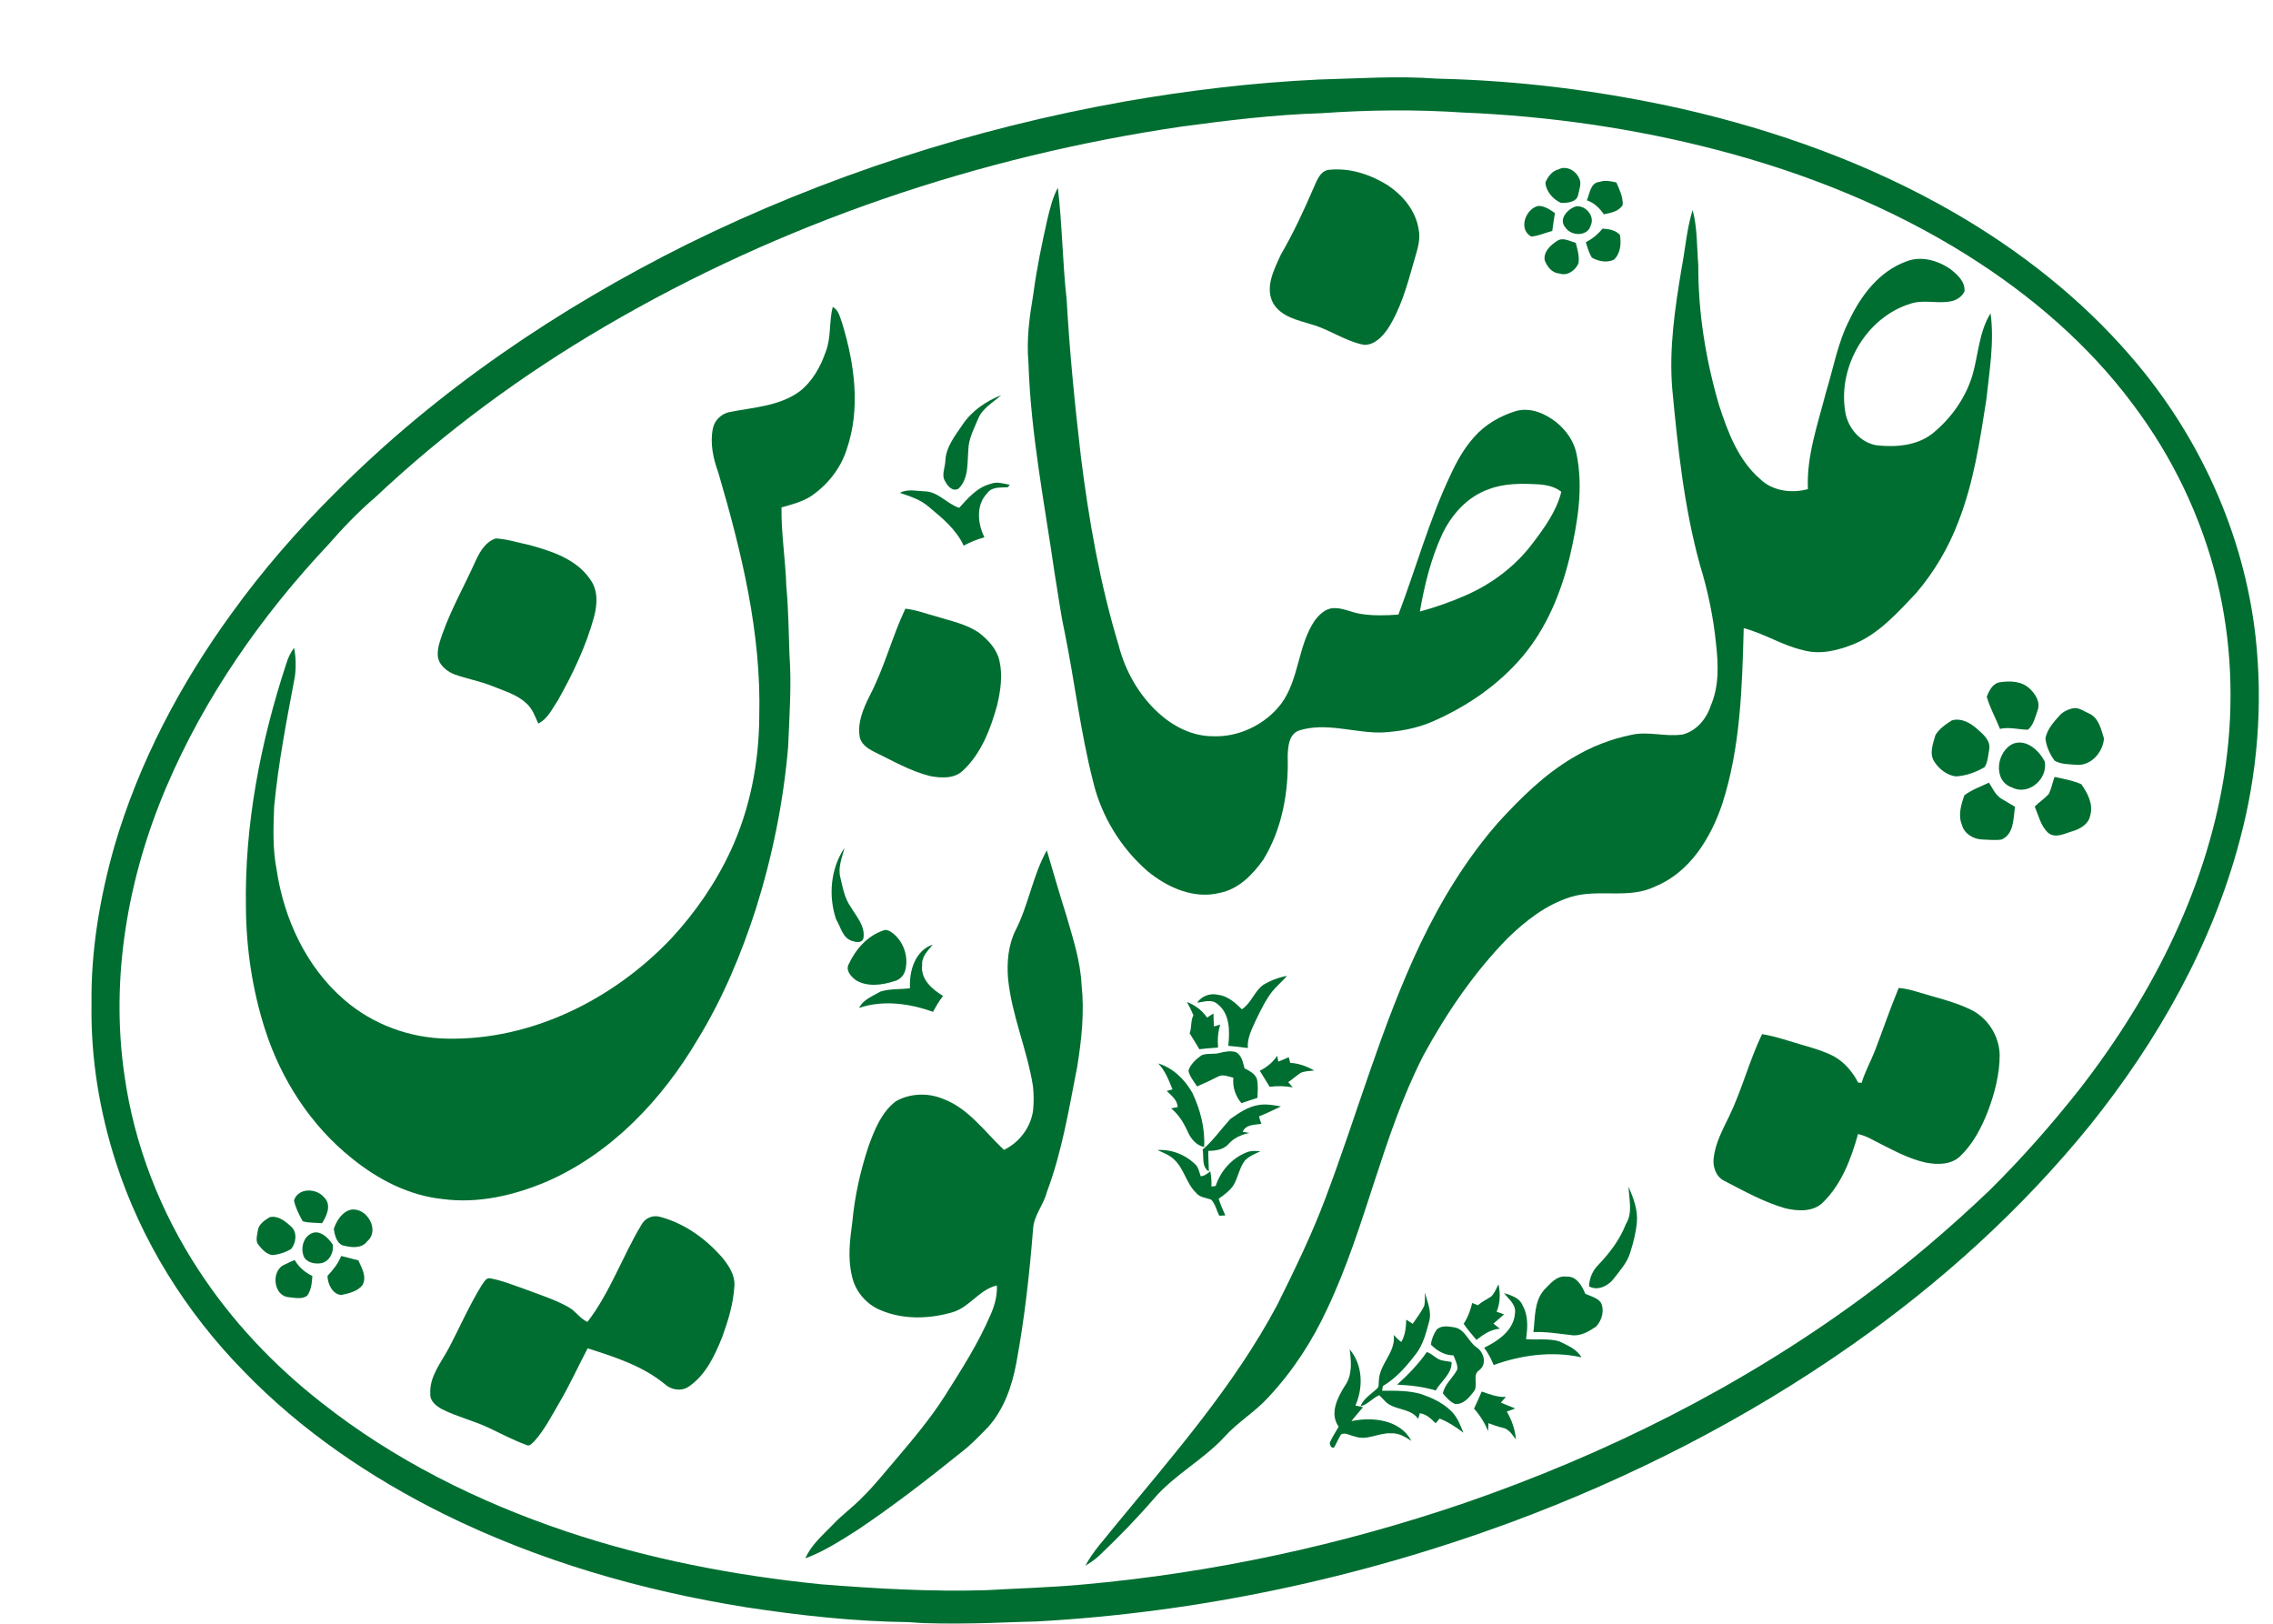
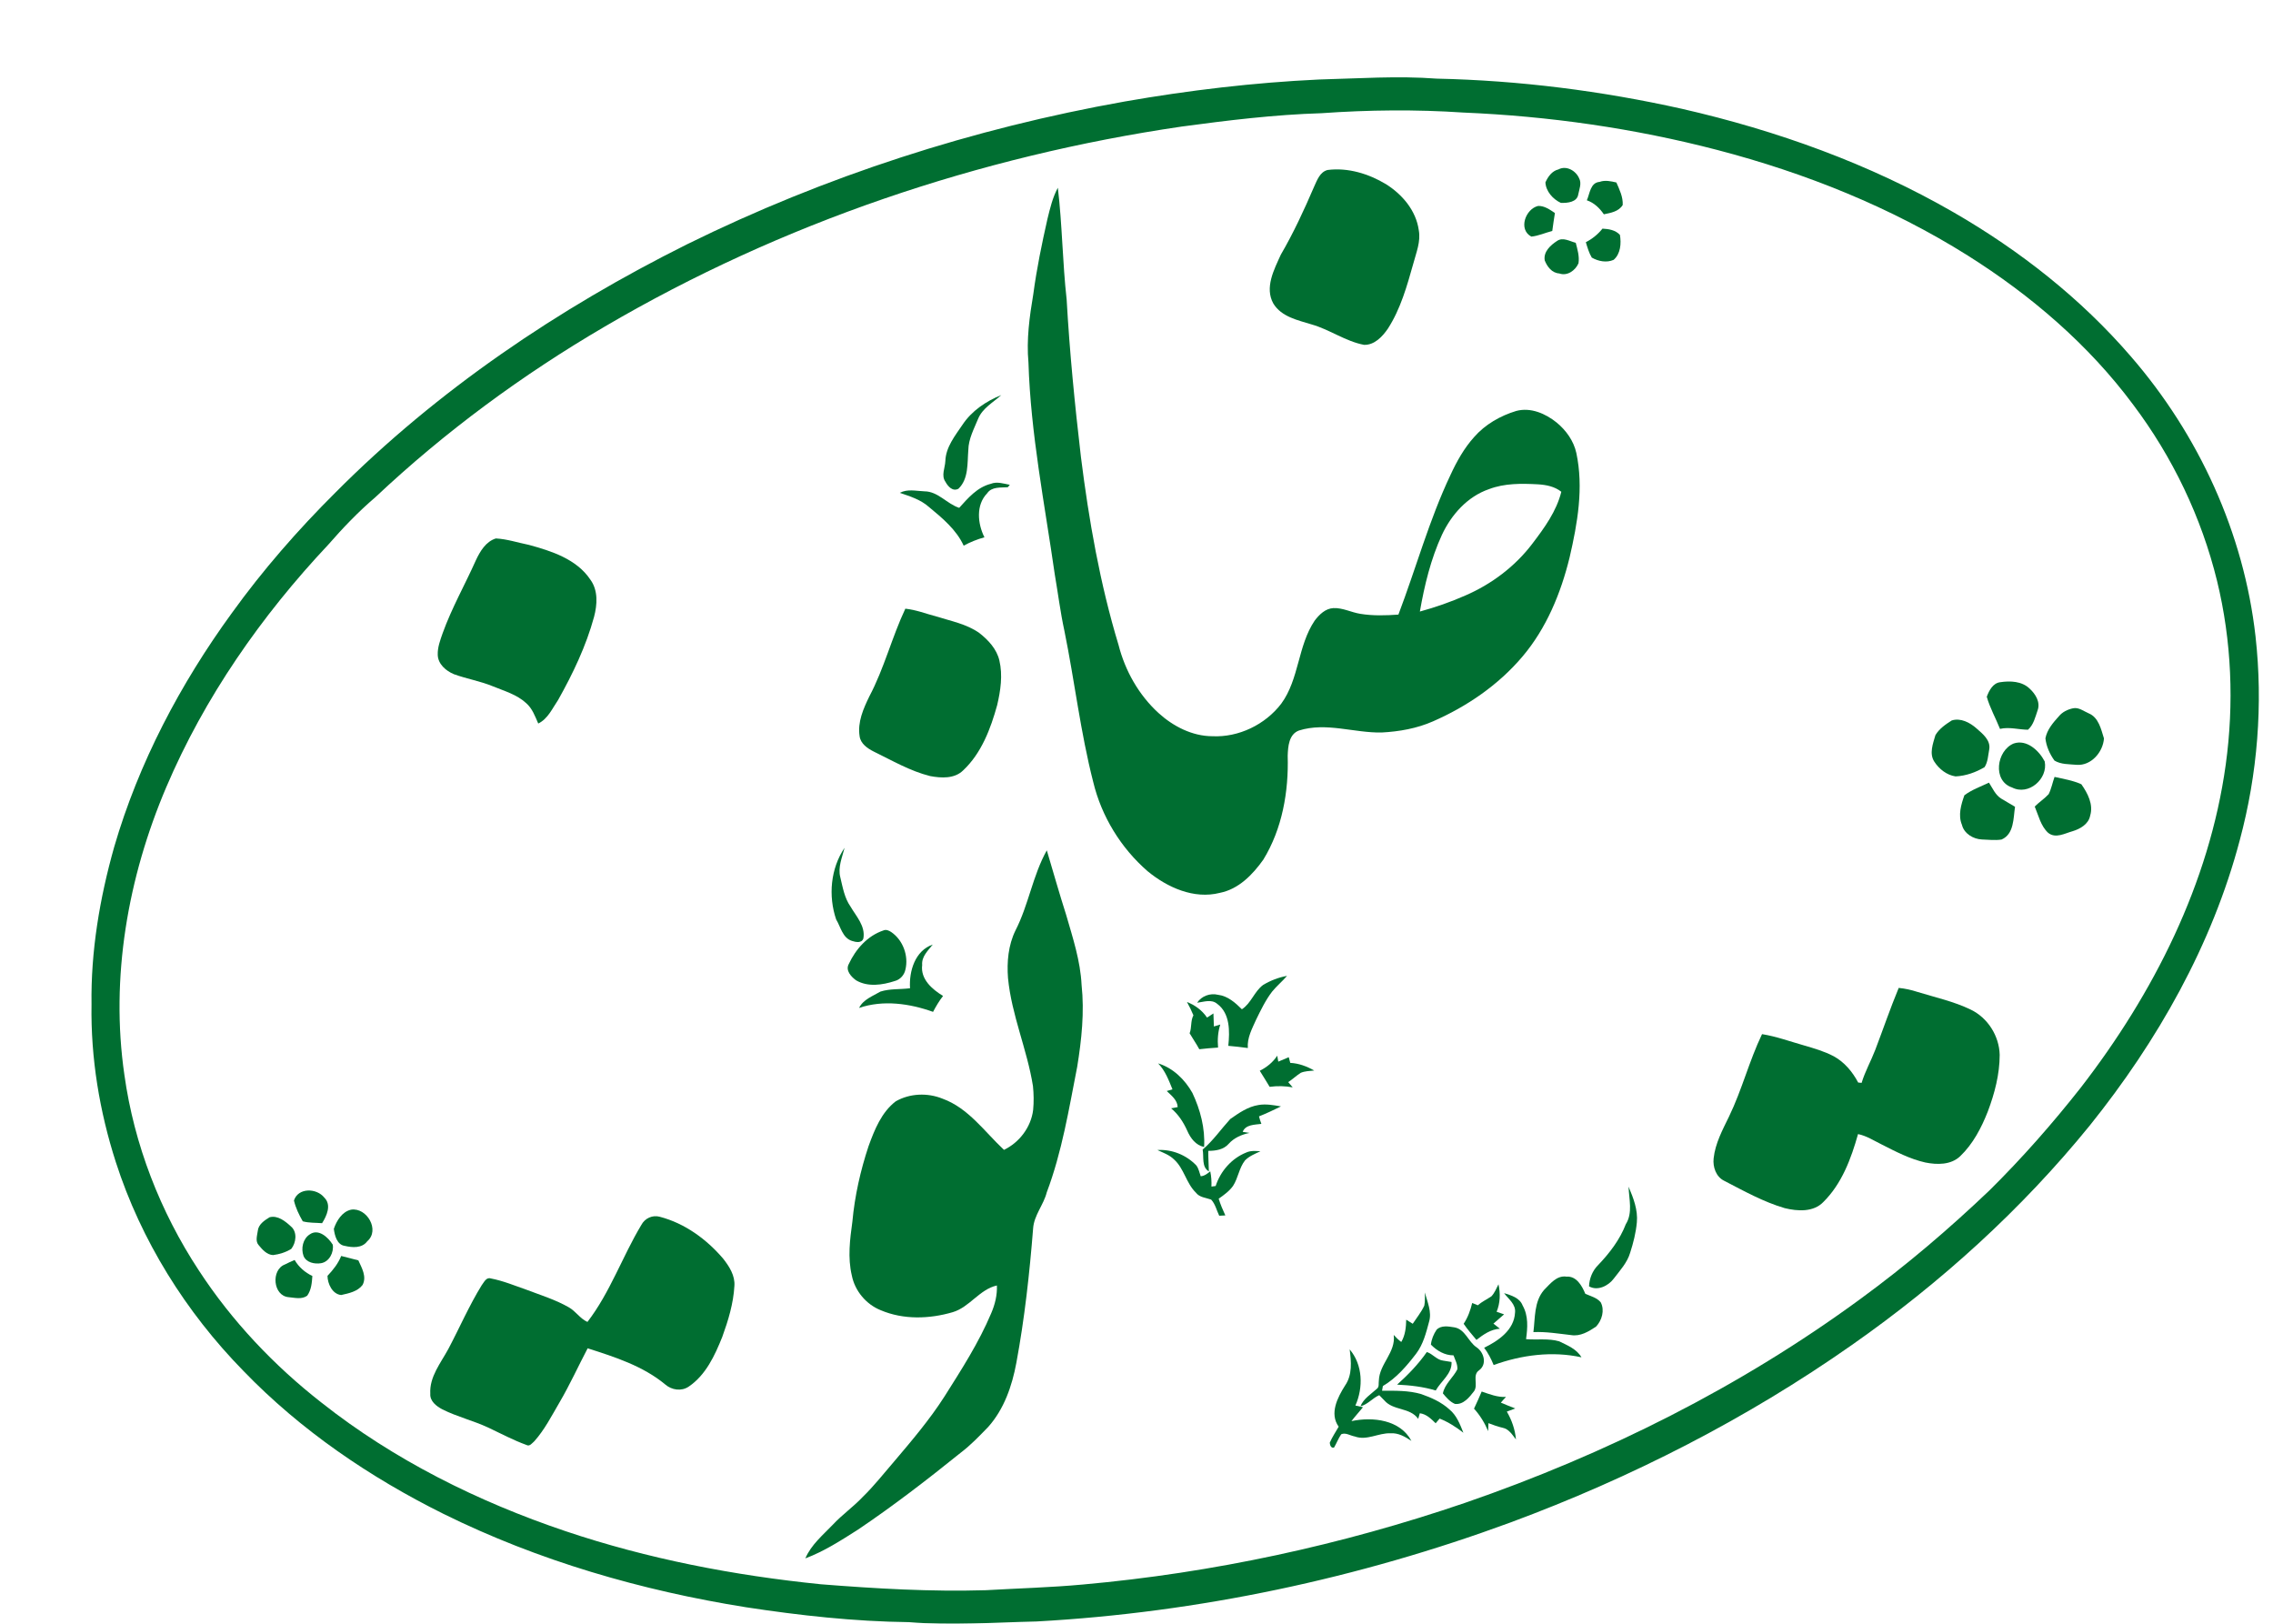
<svg xmlns="http://www.w3.org/2000/svg" width="147" height="105" viewBox="0 0 147 105" fill="none">
  <g filter="url(#filter0_d_4_67)">
    <path d="M80.294 0.142C82.834 0.077 85.378 -0.107 87.918 0.085C93.252 0.2 98.572 0.875 103.778 2.037C109.909 3.439 115.901 5.588 121.358 8.738C125.635 11.209 129.579 14.302 132.809 18.051C137.199 23.114 140.119 29.477 140.87 36.152C141.362 40.553 141.001 45.041 139.855 49.316C138.065 56.103 134.528 62.33 130.154 67.777C125.739 73.215 120.498 77.958 114.766 81.973C107.956 86.753 100.485 90.562 92.689 93.45C82.861 97.069 72.503 99.276 62.042 99.853C59.29 99.914 56.532 100.123 53.78 99.897C50.249 99.855 46.73 99.466 43.24 98.933C36.484 97.855 29.828 95.932 23.684 92.897C18.919 90.53 14.446 87.49 10.743 83.651C7.021 79.852 4.121 75.216 2.489 70.144C1.434 66.86 0.862 63.408 0.919 59.955C0.868 56.512 1.45 53.081 2.383 49.774C3.97 44.321 6.658 39.228 9.992 34.646C11.999 31.861 14.263 29.268 16.695 26.849C23.276 20.233 31.108 14.948 39.441 10.793C48.371 6.389 57.94 3.304 67.741 1.563C71.891 0.838 76.084 0.34 80.294 0.142ZM80.453 2.321C77.428 2.413 74.421 2.78 71.424 3.184C58.333 5.104 45.55 9.415 34.12 16.113C28.784 19.232 23.773 22.919 19.272 27.156C18.175 28.092 17.176 29.136 16.23 30.221C11.903 34.822 8.227 40.089 5.748 45.914C3.27 51.739 2.128 58.214 3.045 64.51C3.674 69.013 5.361 73.355 7.857 77.15C9.995 80.427 12.718 83.301 15.797 85.706C20.485 89.411 25.912 92.105 31.559 94.009C36.906 95.81 42.476 96.879 48.083 97.447C51.631 97.727 55.192 97.938 58.755 97.831C60.844 97.711 62.939 97.656 65.026 97.464C73.437 96.713 81.753 94.915 89.745 92.183C98.847 89.044 107.564 84.688 115.336 78.983C118.273 76.838 121.044 74.475 123.674 71.967C125.779 69.886 127.736 67.659 129.566 65.335C134.271 59.254 137.879 52.134 138.942 44.457C139.488 40.504 139.328 36.442 138.381 32.562C137.373 28.448 135.505 24.551 132.957 21.169C130.072 17.284 126.34 14.093 122.259 11.524C117.275 8.39 111.748 6.182 106.063 4.698C100.696 3.298 95.175 2.51 89.635 2.278C86.577 2.073 83.509 2.105 80.453 2.321Z" fill="#006E31" />
    <path d="M80.86 5.992C82.175 5.825 83.515 6.234 84.639 6.912C85.691 7.573 86.581 8.619 86.755 9.883C86.893 10.624 86.59 11.334 86.405 12.035C85.994 13.489 85.583 14.976 84.754 16.258C84.4 16.77 83.889 17.319 83.218 17.3C82.017 17.074 81.002 16.314 79.834 15.982C78.938 15.704 77.877 15.495 77.351 14.63C76.773 13.599 77.399 12.428 77.835 11.466C78.658 10.055 79.341 8.573 79.985 7.074C80.177 6.659 80.359 6.117 80.86 5.992Z" fill="#006E31" />
    <path d="M95.788 5.955C96.297 5.682 96.91 6.034 97.123 6.524C97.302 6.849 97.14 7.223 97.072 7.558C97.002 8.081 96.362 8.134 95.943 8.119C95.435 7.885 94.973 7.371 94.946 6.794C95.111 6.424 95.37 6.056 95.788 5.955Z" fill="#006E31" />
    <path d="M97.625 7.952C97.822 7.515 97.847 6.811 98.451 6.761C98.806 6.632 99.18 6.719 99.535 6.8C99.736 7.26 99.973 7.741 99.944 8.257C99.685 8.683 99.17 8.765 98.725 8.858C98.45 8.455 98.092 8.112 97.625 7.952Z" fill="#006E31" />
    <path d="M62.742 9.155C62.91 8.468 63.075 7.77 63.413 7.141C63.7 9.543 63.713 11.968 63.983 14.372C64.175 17.774 64.51 21.163 64.906 24.548C65.421 28.652 66.138 32.746 67.34 36.712C67.766 38.381 68.65 39.945 69.927 41.11C70.868 41.966 72.106 42.605 73.4 42.608C75.105 42.693 76.825 41.858 77.859 40.507C79.028 38.914 78.923 36.764 80.022 35.134C80.318 34.744 80.712 34.352 81.231 34.323C81.835 34.296 82.386 34.599 82.972 34.693C83.785 34.827 84.617 34.802 85.438 34.743C86.579 31.742 87.425 28.627 88.803 25.72C89.208 24.842 89.683 23.988 90.333 23.265C91.047 22.446 92.027 21.887 93.06 21.574C93.996 21.325 94.956 21.745 95.677 22.328C96.285 22.831 96.77 23.505 96.944 24.286C97.426 26.532 97.022 28.842 96.51 31.045C95.945 33.357 95.01 35.632 93.457 37.462C91.903 39.297 89.87 40.686 87.677 41.646C86.631 42.107 85.493 42.307 84.358 42.367C82.573 42.403 80.767 41.685 79.007 42.239C78.352 42.48 78.298 43.279 78.278 43.873C78.345 46.19 77.927 48.593 76.701 50.591C76.013 51.559 75.105 52.498 73.891 52.737C72.214 53.164 70.5 52.39 69.22 51.339C67.492 49.84 66.236 47.793 65.701 45.566C64.875 42.346 64.498 39.036 63.835 35.782C63.574 34.578 63.423 33.355 63.214 32.14C62.562 27.589 61.655 23.056 61.513 18.448C61.375 16.964 61.581 15.475 61.827 14.013C62.045 12.379 62.378 10.763 62.742 9.155ZM91.288 26.634C89.901 27.112 88.864 28.281 88.255 29.581C87.531 31.151 87.123 32.851 86.826 34.546C87.83 34.272 88.817 33.928 89.77 33.507C91.464 32.774 92.987 31.628 94.104 30.153C94.879 29.135 95.66 28.064 95.974 26.801C95.546 26.459 94.996 26.351 94.463 26.319C93.398 26.262 92.297 26.245 91.288 26.634Z" fill="#006E31" />
    <path d="M94.035 10.3C93.171 9.84 93.656 8.509 94.474 8.317C94.886 8.304 95.231 8.556 95.56 8.775C95.502 9.162 95.436 9.547 95.389 9.936C94.936 10.05 94.503 10.253 94.035 10.3Z" fill="#006E31" />
-     <path d="M96.92 8.346C97.538 8.255 98.163 8.977 97.876 9.579C97.672 10.317 96.587 10.277 96.224 9.694C95.775 9.163 96.395 8.503 96.92 8.346Z" fill="#006E31" />
-     <path d="M103.745 12.392C103.99 11.122 104.081 9.816 104.468 8.579C104.776 9.749 104.736 10.967 104.833 12.163C104.82 15.216 105.315 18.262 106.171 21.189C106.735 22.924 107.406 24.74 108.823 25.969C109.629 26.759 110.864 26.916 111.922 26.63C111.822 24.485 112.562 22.434 113.085 20.386C113.57 18.812 113.849 17.161 114.608 15.683C115.369 14.086 116.548 12.538 118.265 11.915C119.216 11.521 120.304 11.833 121.122 12.39C121.576 12.748 122.106 13.205 122.047 13.847C121.879 14.2 121.52 14.424 121.144 14.488C120.292 14.652 119.406 14.359 118.566 14.635C115.722 15.502 113.872 18.658 114.327 21.565C114.467 22.634 115.288 23.626 116.38 23.798C117.614 23.928 118.967 23.827 119.979 23.033C121.183 22.056 122.126 20.731 122.57 19.237C122.947 17.915 122.988 16.452 123.735 15.261C123.987 17.122 123.657 19 123.46 20.853C123.044 23.498 122.647 26.179 121.67 28.689C121.034 30.39 120.097 31.976 118.918 33.357C117.733 34.599 116.558 35.947 114.94 36.63C113.891 37.059 112.702 37.364 111.583 37.035C110.252 36.732 109.089 35.959 107.77 35.623C107.668 39.443 107.564 43.34 106.375 47.007C105.632 49.204 104.277 51.414 102.043 52.325C100.333 53.164 98.369 52.454 96.593 53.001C95 53.492 93.653 54.547 92.475 55.697C90.311 57.92 88.55 60.507 87.068 63.225C84.388 68.44 83.356 74.305 80.853 79.596C79.89 81.695 78.615 83.657 77.038 85.345C76.179 86.298 75.054 86.953 74.196 87.908C72.824 89.401 70.972 90.35 69.645 91.89C68.53 93.187 67.335 94.413 66.094 95.589C65.825 95.847 65.512 96.053 65.195 96.248C65.683 95.309 66.427 94.548 67.072 93.722C70.841 89.139 74.809 84.635 77.61 79.366C78.722 77.12 79.826 74.864 80.707 72.516C82.784 67.032 84.334 61.343 86.856 56.034C88.204 53.218 89.843 50.523 91.909 48.17C93.343 46.607 94.872 45.088 96.711 44.003C97.884 43.29 99.183 42.787 100.527 42.514C101.622 42.276 102.731 42.666 103.829 42.494C104.742 42.256 105.381 41.453 105.658 40.584C106.187 39.336 106.127 37.946 105.979 36.627C105.807 34.895 105.448 33.182 104.936 31.52C103.913 27.808 103.508 23.963 103.148 20.142C102.932 17.543 103.321 14.948 103.745 12.392Z" fill="#006E31" />
    <path d="M98.636 9.785C99.04 9.806 99.474 9.873 99.764 10.189C99.859 10.736 99.808 11.415 99.359 11.802C98.902 12.007 98.359 11.897 97.944 11.657C97.76 11.349 97.662 11.002 97.56 10.662C97.977 10.449 98.343 10.15 98.636 9.785Z" fill="#006E31" />
    <path d="M95.704 10.577C96.078 10.32 96.523 10.604 96.907 10.701C97.019 11.132 97.153 11.575 97.085 12.025C96.883 12.492 96.356 12.871 95.837 12.682C95.364 12.651 95.064 12.25 94.902 11.844C94.802 11.28 95.277 10.853 95.704 10.577Z" fill="#006E31" />
-     <path d="M48.853 14.852C49.249 15.046 49.316 15.525 49.464 15.896C50.263 18.523 50.674 21.416 49.754 24.07C49.367 25.29 48.535 26.334 47.488 27.06C46.902 27.448 46.212 27.624 45.542 27.809C45.518 29.527 45.804 31.228 45.855 32.943C45.992 34.398 46.002 35.859 46.056 37.317C46.199 39.316 46.053 41.319 45.969 43.317C45.663 46.864 44.951 50.376 43.884 53.772C42.938 56.709 41.735 59.578 40.121 62.213C37.83 66.099 34.557 69.568 30.375 71.401C28.265 72.294 25.941 72.846 23.642 72.539C21.471 72.32 19.461 71.283 17.781 69.923C15.092 67.787 13.161 64.782 12.125 61.522C11.32 58.995 10.925 56.344 10.905 53.694C10.807 48.334 11.845 42.999 13.513 37.919C13.623 37.55 13.791 37.199 14.02 36.89C14.14 37.507 14.152 38.143 14.069 38.766C13.543 41.545 13.003 44.326 12.731 47.143C12.678 48.507 12.623 49.89 12.889 51.236C13.361 54.412 14.802 57.531 17.262 59.651C19.094 61.238 21.491 62.127 23.911 62.164C29.404 62.276 34.684 59.614 38.415 55.682C39.976 53.994 41.301 52.077 42.266 49.986C43.516 47.284 44.087 44.293 44.103 41.325C44.245 35.964 42.961 30.698 41.463 25.589C41.129 24.67 40.904 23.677 41.105 22.702C41.216 22.151 41.69 21.718 42.241 21.635C43.759 21.339 45.417 21.257 46.711 20.312C47.538 19.671 48.07 18.712 48.405 17.737C48.762 16.814 48.609 15.8 48.853 14.852Z" fill="#006E31" />
    <path d="M57.248 22.464C57.845 21.567 58.769 20.944 59.756 20.547C59.233 21.021 58.557 21.383 58.266 22.06C57.996 22.722 57.634 23.376 57.623 24.108C57.553 24.955 57.653 25.964 56.983 26.606C56.609 26.802 56.306 26.455 56.144 26.156C55.855 25.748 56.12 25.259 56.138 24.814C56.169 23.909 56.765 23.181 57.248 22.464Z" fill="#006E31" />
    <path d="M57.033 27.84C57.607 27.205 58.203 26.505 59.074 26.287C59.478 26.124 59.901 26.274 60.307 26.351C60.261 26.402 60.216 26.455 60.173 26.508C59.714 26.541 59.136 26.462 58.842 26.899C58.104 27.657 58.223 28.864 58.666 29.745C58.198 29.873 57.748 30.055 57.323 30.285C56.849 29.25 55.941 28.499 55.081 27.788C54.547 27.31 53.858 27.097 53.194 26.87C53.688 26.606 54.247 26.75 54.776 26.772C55.664 26.772 56.232 27.579 57.033 27.84Z" fill="#006E31" />
    <path d="M25.776 31.231C26.045 30.654 26.423 30.014 27.07 29.819C27.794 29.857 28.492 30.092 29.202 30.234C30.67 30.634 32.293 31.154 33.18 32.483C33.691 33.181 33.628 34.096 33.419 34.891C32.903 36.778 32.052 38.559 31.097 40.26C30.723 40.804 30.437 41.486 29.809 41.787C29.606 41.322 29.427 40.817 29.034 40.473C28.43 39.911 27.615 39.684 26.87 39.378C26.055 39.042 25.179 38.898 24.354 38.597C23.842 38.383 23.325 37.943 23.31 37.347C23.293 36.86 23.47 36.398 23.627 35.946C24.213 34.317 25.072 32.808 25.776 31.231Z" fill="#006E31" />
    <path d="M53.55 34.361C54.241 34.432 54.889 34.69 55.558 34.865C56.498 35.161 57.505 35.349 58.327 35.927C58.913 36.384 59.462 36.97 59.633 37.715C59.857 38.665 59.709 39.658 59.49 40.594C59.066 42.13 58.471 43.711 57.282 44.824C56.72 45.37 55.865 45.318 55.153 45.185C53.857 44.861 52.696 44.178 51.504 43.599C51.1 43.396 50.655 43.091 50.593 42.606C50.45 41.697 50.836 40.828 51.223 40.031C52.183 38.22 52.679 36.21 53.55 34.361Z" fill="#006E31" />
    <path d="M123.489 40.056C123.635 39.661 123.886 39.173 124.354 39.116C125.002 39.017 125.763 39.046 126.262 39.531C126.636 39.874 126.968 40.4 126.78 40.924C126.628 41.362 126.518 41.872 126.154 42.188C125.55 42.184 124.948 41.992 124.344 42.134C124.068 41.438 123.691 40.777 123.489 40.056Z" fill="#006E31" />
    <path d="M129.073 40.801C129.437 40.725 129.758 40.99 130.078 41.127C130.725 41.392 130.88 42.153 131.068 42.751C131.008 43.632 130.243 44.525 129.309 44.458C128.827 44.414 128.29 44.441 127.867 44.184C127.562 43.763 127.336 43.259 127.282 42.743C127.39 42.177 127.783 41.727 128.157 41.312C128.388 41.035 128.723 40.874 129.073 40.801Z" fill="#006E31" />
    <path d="M121.223 41.589C121.795 41.406 122.402 41.724 122.829 42.106C123.221 42.45 123.749 42.865 123.649 43.455C123.574 43.839 123.566 44.27 123.347 44.607C122.785 44.943 122.131 45.176 121.473 45.206C120.907 45.126 120.41 44.734 120.104 44.265C119.751 43.74 120.01 43.086 120.168 42.539C120.41 42.126 120.825 41.843 121.223 41.589Z" fill="#006E31" />
    <path d="M125.231 43.078C126.076 42.792 126.875 43.541 127.236 44.24C127.461 45.361 126.194 46.475 125.123 45.922C123.844 45.496 124.12 43.536 125.231 43.078Z" fill="#006E31" />
    <path d="M127.492 46.354C127.669 46.001 127.739 45.609 127.872 45.239C128.455 45.371 129.058 45.465 129.606 45.715C130.013 46.293 130.397 47.021 130.175 47.746C130.072 48.292 129.532 48.602 129.041 48.75C128.534 48.89 127.942 49.244 127.457 48.854C126.975 48.408 126.838 47.738 126.591 47.156C126.874 46.87 127.219 46.651 127.492 46.354Z" fill="#006E31" />
    <path d="M122.042 46.426C122.52 46.069 123.093 45.865 123.631 45.61C123.864 45.968 124.038 46.398 124.415 46.637C124.709 46.823 125.019 46.984 125.316 47.17C125.204 47.911 125.261 48.934 124.446 49.288C124.025 49.356 123.595 49.297 123.173 49.285C122.614 49.26 122.021 48.907 121.883 48.337C121.621 47.716 121.829 47.027 122.042 46.426Z" fill="#006E31" />
    <path d="M49.075 54.455C48.56 52.94 48.711 51.164 49.621 49.823C49.466 50.441 49.179 51.076 49.343 51.724C49.501 52.374 49.611 53.064 50.005 53.624C50.375 54.259 50.978 54.886 50.837 55.682C50.736 56.008 50.341 55.926 50.098 55.844C49.489 55.654 49.37 54.94 49.075 54.455Z" fill="#006E31" />
    <path d="M60.671 55.172C61.523 53.515 61.786 51.619 62.699 49.988C63.114 51.386 63.513 52.788 63.956 54.178C64.383 55.655 64.872 57.136 64.948 58.685C65.139 60.453 64.948 62.237 64.665 63.986C64.128 66.718 63.683 69.487 62.696 72.104C62.491 72.919 61.871 73.583 61.814 74.439C61.583 77.35 61.263 80.259 60.729 83.133C60.453 84.622 59.935 86.124 58.911 87.272C58.35 87.849 57.791 88.437 57.148 88.927C54.986 90.668 52.786 92.367 50.483 93.917C49.394 94.609 48.297 95.32 47.083 95.774C47.459 94.891 48.22 94.264 48.87 93.585C49.466 92.947 50.186 92.442 50.786 91.808C51.511 91.103 52.137 90.307 52.796 89.542C53.953 88.178 55.117 86.813 56.083 85.302C57.181 83.564 58.303 81.823 59.103 79.923C59.347 79.356 59.498 78.746 59.472 78.126C58.343 78.377 57.715 79.524 56.617 79.852C55.107 80.296 53.425 80.35 51.957 79.725C51.014 79.347 50.284 78.475 50.089 77.478C49.815 76.331 49.968 75.143 50.126 73.991C50.278 72.334 50.647 70.697 51.17 69.12C51.557 68.056 52.005 66.924 52.932 66.216C53.841 65.698 54.986 65.654 55.952 66.045C57.629 66.651 58.673 68.184 59.93 69.357C60.932 68.874 61.682 67.881 61.816 66.769C61.865 66.258 61.856 65.742 61.804 65.233C61.429 62.866 60.418 60.639 60.19 58.244C60.111 57.201 60.207 56.123 60.671 55.172Z" fill="#006E31" />
    <path d="M52.13 55.169C52.305 55.088 52.489 55.173 52.636 55.27C53.4 55.791 53.772 56.809 53.555 57.701C53.483 58.048 53.214 58.352 52.865 58.439C52.066 58.698 51.13 58.84 50.368 58.395C50.052 58.169 49.666 57.758 49.89 57.345C50.34 56.378 51.098 55.516 52.13 55.169Z" fill="#006E31" />
    <path d="M53.854 58.905C53.783 57.807 54.177 56.47 55.323 56.081C55.014 56.473 54.592 56.856 54.639 57.405C54.521 58.321 55.286 58.976 55.989 59.403C55.74 59.723 55.532 60.073 55.343 60.433C53.827 59.889 52.112 59.649 50.56 60.178C50.825 59.629 51.445 59.414 51.94 59.121C52.553 58.925 53.218 58.989 53.854 58.905Z" fill="#006E31" />
    <path d="M76.691 58.69C77.165 58.407 77.689 58.203 78.236 58.105C77.93 58.46 77.566 58.76 77.27 59.124C76.847 59.676 76.545 60.306 76.24 60.928C75.981 61.512 75.646 62.108 75.7 62.771C75.28 62.713 74.858 62.666 74.437 62.629C74.534 61.696 74.558 60.535 73.72 59.914C73.346 59.594 72.848 59.79 72.42 59.843C72.709 59.406 73.266 59.204 73.773 59.329C74.398 59.403 74.886 59.837 75.316 60.265C75.916 59.877 76.118 59.11 76.691 58.69Z" fill="#006E31" />
    <path d="M117.794 58.884C118.202 58.924 118.606 59.012 118.997 59.14C120.152 59.497 121.348 59.754 122.443 60.283C123.551 60.811 124.297 61.99 124.324 63.216C124.322 64.469 123.999 65.701 123.559 66.868C123.143 67.928 122.598 68.978 121.766 69.771C121.168 70.337 120.275 70.325 119.518 70.174C118.518 69.95 117.602 69.47 116.695 69.009C116.193 68.764 115.716 68.448 115.163 68.336C114.718 69.921 114.116 71.545 112.923 72.725C112.28 73.398 111.248 73.327 110.42 73.125C109.04 72.721 107.78 72.014 106.51 71.358C105.979 71.1 105.763 70.464 105.824 69.908C105.927 68.935 106.405 68.059 106.824 67.193C107.659 65.47 108.126 63.597 108.955 61.873C109.888 62.023 110.775 62.35 111.681 62.606C112.328 62.795 112.984 62.984 113.584 63.3C114.281 63.678 114.807 64.31 115.173 65.004C115.228 65.008 115.339 65.019 115.395 65.024C115.618 64.284 116.002 63.609 116.278 62.888C116.787 61.555 117.247 60.202 117.794 58.884Z" fill="#006E31" />
    <path d="M71.764 59.795C72.292 60 72.742 60.332 73.063 60.803C73.198 60.712 73.336 60.622 73.475 60.535C73.483 60.815 73.492 61.096 73.505 61.377C73.642 61.336 73.78 61.295 73.919 61.253C73.764 61.734 73.731 62.24 73.775 62.742C73.369 62.764 72.965 62.806 72.561 62.849C72.37 62.493 72.137 62.165 71.936 61.818C72.082 61.441 71.988 61.019 72.181 60.655C72.059 60.359 71.919 60.073 71.764 59.795Z" fill="#006E31" />
-     <path d="M73.864 63.092C74.201 63.004 74.559 62.937 74.905 63.027C75.311 63.22 75.378 63.695 75.486 64.084C75.789 64.243 76.145 64.411 76.28 64.751C76.384 65.156 76.333 65.578 76.321 65.992C75.976 66.109 75.629 66.224 75.283 66.335C74.896 65.876 74.701 65.291 74.765 64.694C74.445 64.621 74.093 64.442 73.777 64.618C73.33 64.846 72.877 65.058 72.414 65.254C72.218 64.923 71.929 64.62 71.86 64.231C71.993 63.808 72.353 63.493 72.703 63.242C73.067 63.085 73.484 63.196 73.864 63.092Z" fill="#006E31" />
    <path d="M76.472 64.242C76.924 64.015 77.324 63.694 77.601 63.267C77.618 63.362 77.653 63.554 77.67 63.651C77.896 63.557 78.122 63.464 78.347 63.365C78.372 63.458 78.421 63.641 78.445 63.732C78.998 63.759 79.517 63.956 79.995 64.226C79.702 64.256 79.396 64.259 79.12 64.375C78.839 64.556 78.596 64.792 78.312 64.975C78.406 65.088 78.504 65.201 78.601 65.315C78.109 65.223 77.606 65.214 77.111 65.281C76.894 64.936 76.694 64.581 76.472 64.242Z" fill="#006E31" />
    <path d="M69.898 63.764C70.867 64.061 71.624 64.806 72.114 65.671C72.626 66.76 72.945 67.959 72.872 69.17C72.329 69.057 71.992 68.599 71.783 68.12C71.537 67.571 71.205 67.056 70.739 66.671C70.846 66.651 71.058 66.611 71.164 66.591C71.144 66.129 70.757 65.846 70.456 65.551C70.548 65.524 70.733 65.47 70.827 65.443C70.584 64.85 70.356 64.23 69.898 63.764Z" fill="#006E31" />
    <path d="M74.563 67.363C75.12 66.974 75.704 66.561 76.392 66.456C76.876 66.371 77.365 66.466 77.844 66.546C77.377 66.773 76.907 67.001 76.422 67.191C76.461 67.355 76.517 67.516 76.576 67.676C76.149 67.734 75.552 67.715 75.368 68.191C75.479 68.21 75.698 68.244 75.808 68.261C75.302 68.365 74.812 68.574 74.462 68.966C74.13 69.347 73.62 69.42 73.142 69.421C73.138 69.864 73.171 70.305 73.18 70.747C72.696 70.472 72.868 69.804 72.778 69.337C73.454 68.761 73.967 68.018 74.563 67.363Z" fill="#006E31" />
    <path d="M69.851 69.367C70.79 69.309 71.72 69.686 72.369 70.363C72.522 70.566 72.568 70.826 72.653 71.064C72.898 71.044 73.087 70.895 73.27 70.743C73.339 71.067 73.36 71.4 73.347 71.731C73.416 71.722 73.551 71.703 73.619 71.694C73.933 70.733 74.647 69.912 75.59 69.531C75.88 69.397 76.206 69.423 76.516 69.448C76.168 69.609 75.799 69.758 75.522 70.033C75.136 70.518 75.077 71.171 74.745 71.686C74.502 72.028 74.154 72.276 73.815 72.515C73.929 72.886 74.083 73.243 74.246 73.596C74.147 73.6 73.949 73.61 73.849 73.615C73.68 73.267 73.596 72.856 73.327 72.572C72.985 72.449 72.572 72.434 72.338 72.119C71.71 71.509 71.579 70.562 70.927 69.976C70.628 69.682 70.224 69.541 69.851 69.367Z" fill="#006E31" />
    <path d="M100.323 71.737C100.633 72.465 100.935 73.237 100.859 74.045C100.798 74.716 100.63 75.375 100.424 76.015C100.234 76.656 99.766 77.156 99.37 77.677C99.019 78.15 98.321 78.501 97.766 78.182C97.789 77.665 97.991 77.163 98.362 76.799C99.099 76.026 99.757 75.169 100.144 74.166C100.608 73.428 100.35 72.546 100.323 71.737Z" fill="#006E31" />
    <path d="M14.011 72.631C14.28 71.788 15.477 71.816 15.975 72.445C16.454 72.917 16.13 73.623 15.83 74.098C15.413 74.064 14.985 74.088 14.581 73.977C14.338 73.556 14.119 73.105 14.011 72.631Z" fill="#006E31" />
    <path d="M17.706 73.224C18.723 73.064 19.59 74.547 18.751 75.267C18.412 75.728 17.79 75.682 17.294 75.564C16.794 75.496 16.641 74.886 16.59 74.463C16.766 73.941 17.127 73.35 17.706 73.224Z" fill="#006E31" />
    <path d="M12.435 73.714C12.971 73.577 13.449 73.971 13.819 74.311C14.241 74.671 14.153 75.364 13.835 75.762C13.483 75.981 13.072 76.107 12.663 76.16C12.262 76.143 11.974 75.813 11.737 75.527C11.498 75.274 11.63 74.903 11.67 74.603C11.711 74.172 12.101 73.92 12.435 73.714Z" fill="#006E31" />
    <path d="M36.474 74.216C36.699 73.783 37.197 73.549 37.673 73.684C39.286 74.105 40.693 75.132 41.766 76.389C42.163 76.892 42.547 77.488 42.495 78.16C42.431 79.292 42.096 80.39 41.712 81.449C41.229 82.653 40.648 83.918 39.538 84.668C39.068 84.985 38.441 84.891 38.026 84.53C36.584 83.332 34.763 82.751 33.005 82.189C32.391 83.356 31.846 84.563 31.176 85.702C30.676 86.558 30.218 87.457 29.553 88.202C29.417 88.314 29.256 88.558 29.05 88.44C28.195 88.131 27.392 87.7 26.571 87.313C25.607 86.865 24.561 86.616 23.61 86.138C23.227 85.936 22.794 85.611 22.828 85.126C22.764 84.032 23.506 83.138 23.998 82.227C24.721 80.859 25.338 79.431 26.151 78.113C26.305 77.921 26.439 77.575 26.746 77.672C27.554 77.827 28.316 78.147 29.091 78.416C29.997 78.763 30.936 79.05 31.782 79.536C32.236 79.79 32.513 80.27 32.991 80.484C34.457 78.579 35.244 76.264 36.474 74.216Z" fill="#006E31" />
    <path d="M15.031 74.823C15.597 74.423 16.228 75.019 16.52 75.487C16.6 75.982 16.299 76.597 15.76 76.686C15.348 76.754 14.807 76.648 14.631 76.217C14.456 75.737 14.584 75.109 15.031 74.823Z" fill="#006E31" />
    <path d="M16.18 77.503C16.541 77.121 16.868 76.71 17.066 76.218C17.436 76.311 17.806 76.406 18.175 76.501C18.397 76.991 18.732 77.555 18.448 78.093C18.124 78.519 17.558 78.633 17.063 78.743C16.496 78.689 16.183 78.012 16.18 77.503Z" fill="#006E31" />
    <path d="M13.427 76.767C13.631 76.661 13.843 76.568 14.054 76.476C14.32 76.935 14.725 77.285 15.201 77.513C15.17 77.952 15.135 78.416 14.867 78.787C14.524 79.04 14.068 78.921 13.678 78.884C12.646 78.805 12.515 77.109 13.427 76.767Z" fill="#006E31" />
    <path d="M94.855 78.418C95.254 78.022 95.671 77.46 96.31 77.554C96.954 77.508 97.314 78.15 97.524 78.662C97.868 78.82 98.277 78.912 98.525 79.218C98.789 79.733 98.601 80.376 98.224 80.782C97.748 81.101 97.2 81.438 96.6 81.333C95.792 81.242 94.987 81.105 94.169 81.141C94.286 80.215 94.205 79.175 94.855 78.418Z" fill="#006E31" />
    <path d="M91.911 78.049C92.04 78.645 92.024 79.256 91.79 79.826C91.95 79.879 92.111 79.935 92.273 79.993C92.043 80.192 91.811 80.39 91.583 80.593C91.72 80.704 91.861 80.814 92.002 80.923C91.414 80.956 90.931 81.299 90.484 81.646C90.201 81.303 89.905 80.97 89.658 80.603C89.929 80.195 90.096 79.733 90.211 79.258C90.329 79.307 90.448 79.357 90.571 79.407C90.838 79.175 91.161 79.024 91.453 78.828C91.663 78.606 91.774 78.315 91.911 78.049Z" fill="#006E31" />
    <path d="M87.152 78.576C87.305 79.197 87.618 79.835 87.418 80.484C87.228 81.192 87.042 81.929 86.593 82.525C85.98 83.325 85.313 84.112 84.434 84.628C84.42 84.703 84.394 84.854 84.381 84.931C85.229 84.934 86.095 84.908 86.918 85.151C87.573 85.38 88.224 85.672 88.742 86.146C89.206 86.527 89.423 87.107 89.641 87.649C89.168 87.281 88.662 86.956 88.105 86.734C88.016 86.832 87.93 86.933 87.846 87.036C87.553 86.75 87.248 86.441 86.822 86.389C86.796 86.478 86.743 86.659 86.718 86.75C86.183 85.996 85.101 86.235 84.522 85.552C84.412 85.442 84.304 85.331 84.199 85.22C83.761 85.41 83.454 85.824 82.982 85.939C83.184 85.442 83.656 85.16 84.037 84.814C84.216 84.692 84.141 84.449 84.174 84.271C84.208 83.2 85.287 82.439 85.134 81.323C85.281 81.49 85.442 81.646 85.623 81.779C85.882 81.343 85.933 80.835 85.943 80.338C86.082 80.427 86.222 80.515 86.365 80.602C86.62 80.215 86.918 79.852 87.113 79.43C87.17 79.148 87.149 78.859 87.152 78.576Z" fill="#006E31" />
    <path d="M92.272 78.621C92.731 78.764 93.282 78.921 93.472 79.42C93.851 80.088 93.795 80.865 93.693 81.597C94.405 81.657 95.143 81.535 95.839 81.738C96.367 81.997 96.97 82.237 97.277 82.772C95.391 82.355 93.398 82.618 91.598 83.27C91.436 82.874 91.242 82.493 90.982 82.153C91.901 81.707 92.918 81.011 92.98 79.889C93.048 79.343 92.561 79.009 92.272 78.621Z" fill="#006E31" />
    <path d="M87.907 80.989C88.198 80.687 88.674 80.772 89.048 80.832C89.764 80.949 89.946 81.762 90.498 82.128C90.979 82.455 91.184 83.226 90.655 83.61C90.197 83.927 90.618 84.544 90.332 84.961C90.032 85.348 89.642 85.853 89.092 85.784C88.77 85.648 88.534 85.366 88.315 85.105C88.432 84.496 88.977 84.088 89.249 83.551C89.279 83.227 89.106 82.938 89.002 82.644C88.436 82.648 87.923 82.344 87.54 81.95C87.578 81.607 87.715 81.273 87.907 80.989Z" fill="#006E31" />
    <path d="M82.286 82.259C83.14 83.261 83.175 84.722 82.657 85.89C82.78 85.917 83.026 85.971 83.148 85.998C82.902 86.301 82.636 86.587 82.4 86.898C83.774 86.605 85.55 86.804 86.28 88.177C85.877 87.909 85.434 87.649 84.933 87.684C84.149 87.652 83.394 88.177 82.615 87.889C82.328 87.841 82.023 87.616 81.737 87.749C81.554 88.019 81.441 88.326 81.276 88.606C81.083 88.671 81.008 88.441 80.999 88.293C81.157 87.929 81.379 87.601 81.575 87.258C80.965 86.406 81.503 85.366 81.988 84.597C82.467 83.911 82.39 83.042 82.286 82.259Z" fill="#006E31" />
    <path d="M87.277 82.429C87.668 82.554 87.925 82.948 88.345 82.987C88.52 83.014 88.696 83.044 88.874 83.073C88.92 83.833 88.193 84.305 87.853 84.917C87.042 84.672 86.197 84.578 85.355 84.538C86.064 83.9 86.731 83.213 87.277 82.429Z" fill="#006E31" />
    <path d="M90.824 84.984C91.333 85.156 91.845 85.365 92.396 85.332C92.282 85.453 92.169 85.574 92.063 85.702C92.371 85.833 92.683 85.959 92.997 86.079C92.814 86.146 92.63 86.211 92.45 86.281C92.772 86.835 92.983 87.44 93.041 88.083C92.807 87.785 92.583 87.404 92.182 87.328C91.865 87.256 91.561 87.144 91.261 87.029C91.256 87.157 91.246 87.414 91.242 87.544C91.017 87.013 90.715 86.518 90.328 86.091C90.496 85.723 90.672 85.359 90.824 84.984Z" fill="#006E31" />
  </g>
  <defs>
    <filter id="filter0_d_4_67" x="0.915" y="0" width="145.169" height="105" filterUnits="userSpaceOnUse" color-interpolation-filters="sRGB">
      <feFlood flood-opacity="0" result="BackgroundImageFix" />
      <feColorMatrix in="SourceAlpha" type="matrix" values="0 0 0 0 0 0 0 0 0 0 0 0 0 0 0 0 0 0 127 0" result="hardAlpha" />
      <feOffset dx="5" dy="5" />
      <feComposite in2="hardAlpha" operator="out" />
      <feColorMatrix type="matrix" values="0 0 0 0 0.102 0 0 0 0 0.102 0 0 0 0 0.098 0 0 0 0.15 0" />
      <feBlend mode="normal" in2="BackgroundImageFix" result="effect1_dropShadow_4_67" />
      <feBlend mode="normal" in="SourceGraphic" in2="effect1_dropShadow_4_67" result="shape" />
    </filter>
  </defs>
</svg>